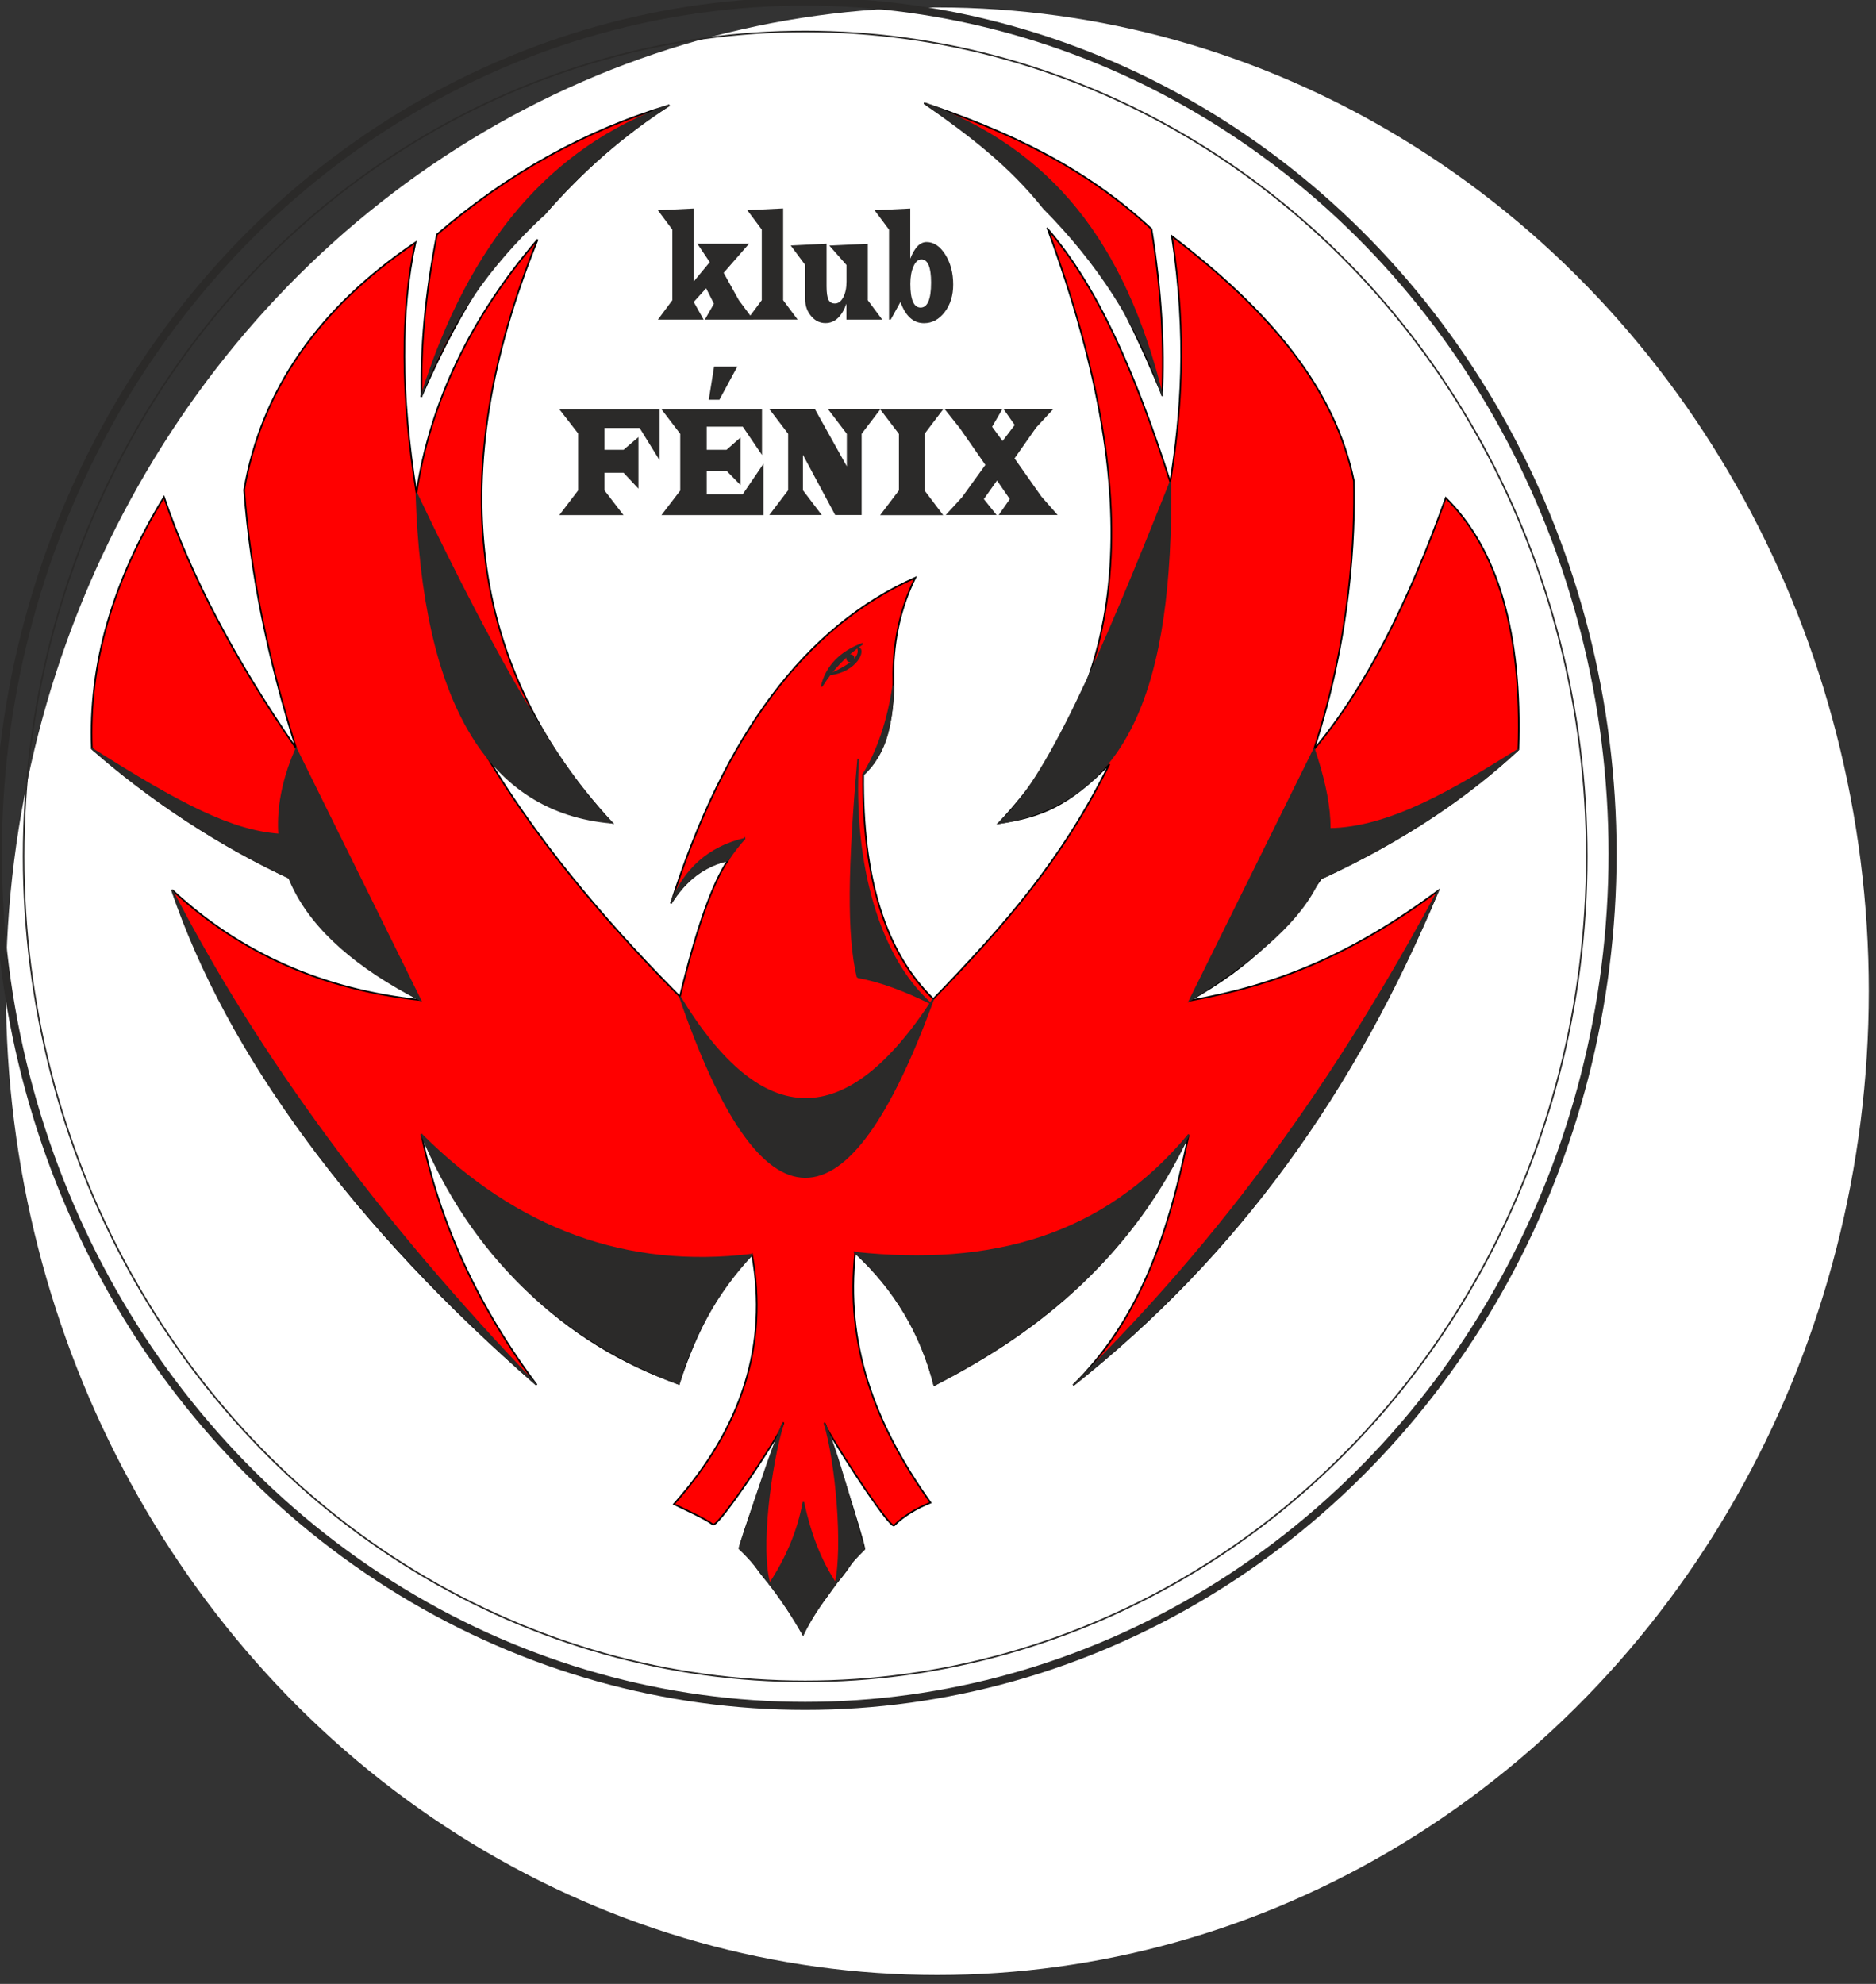
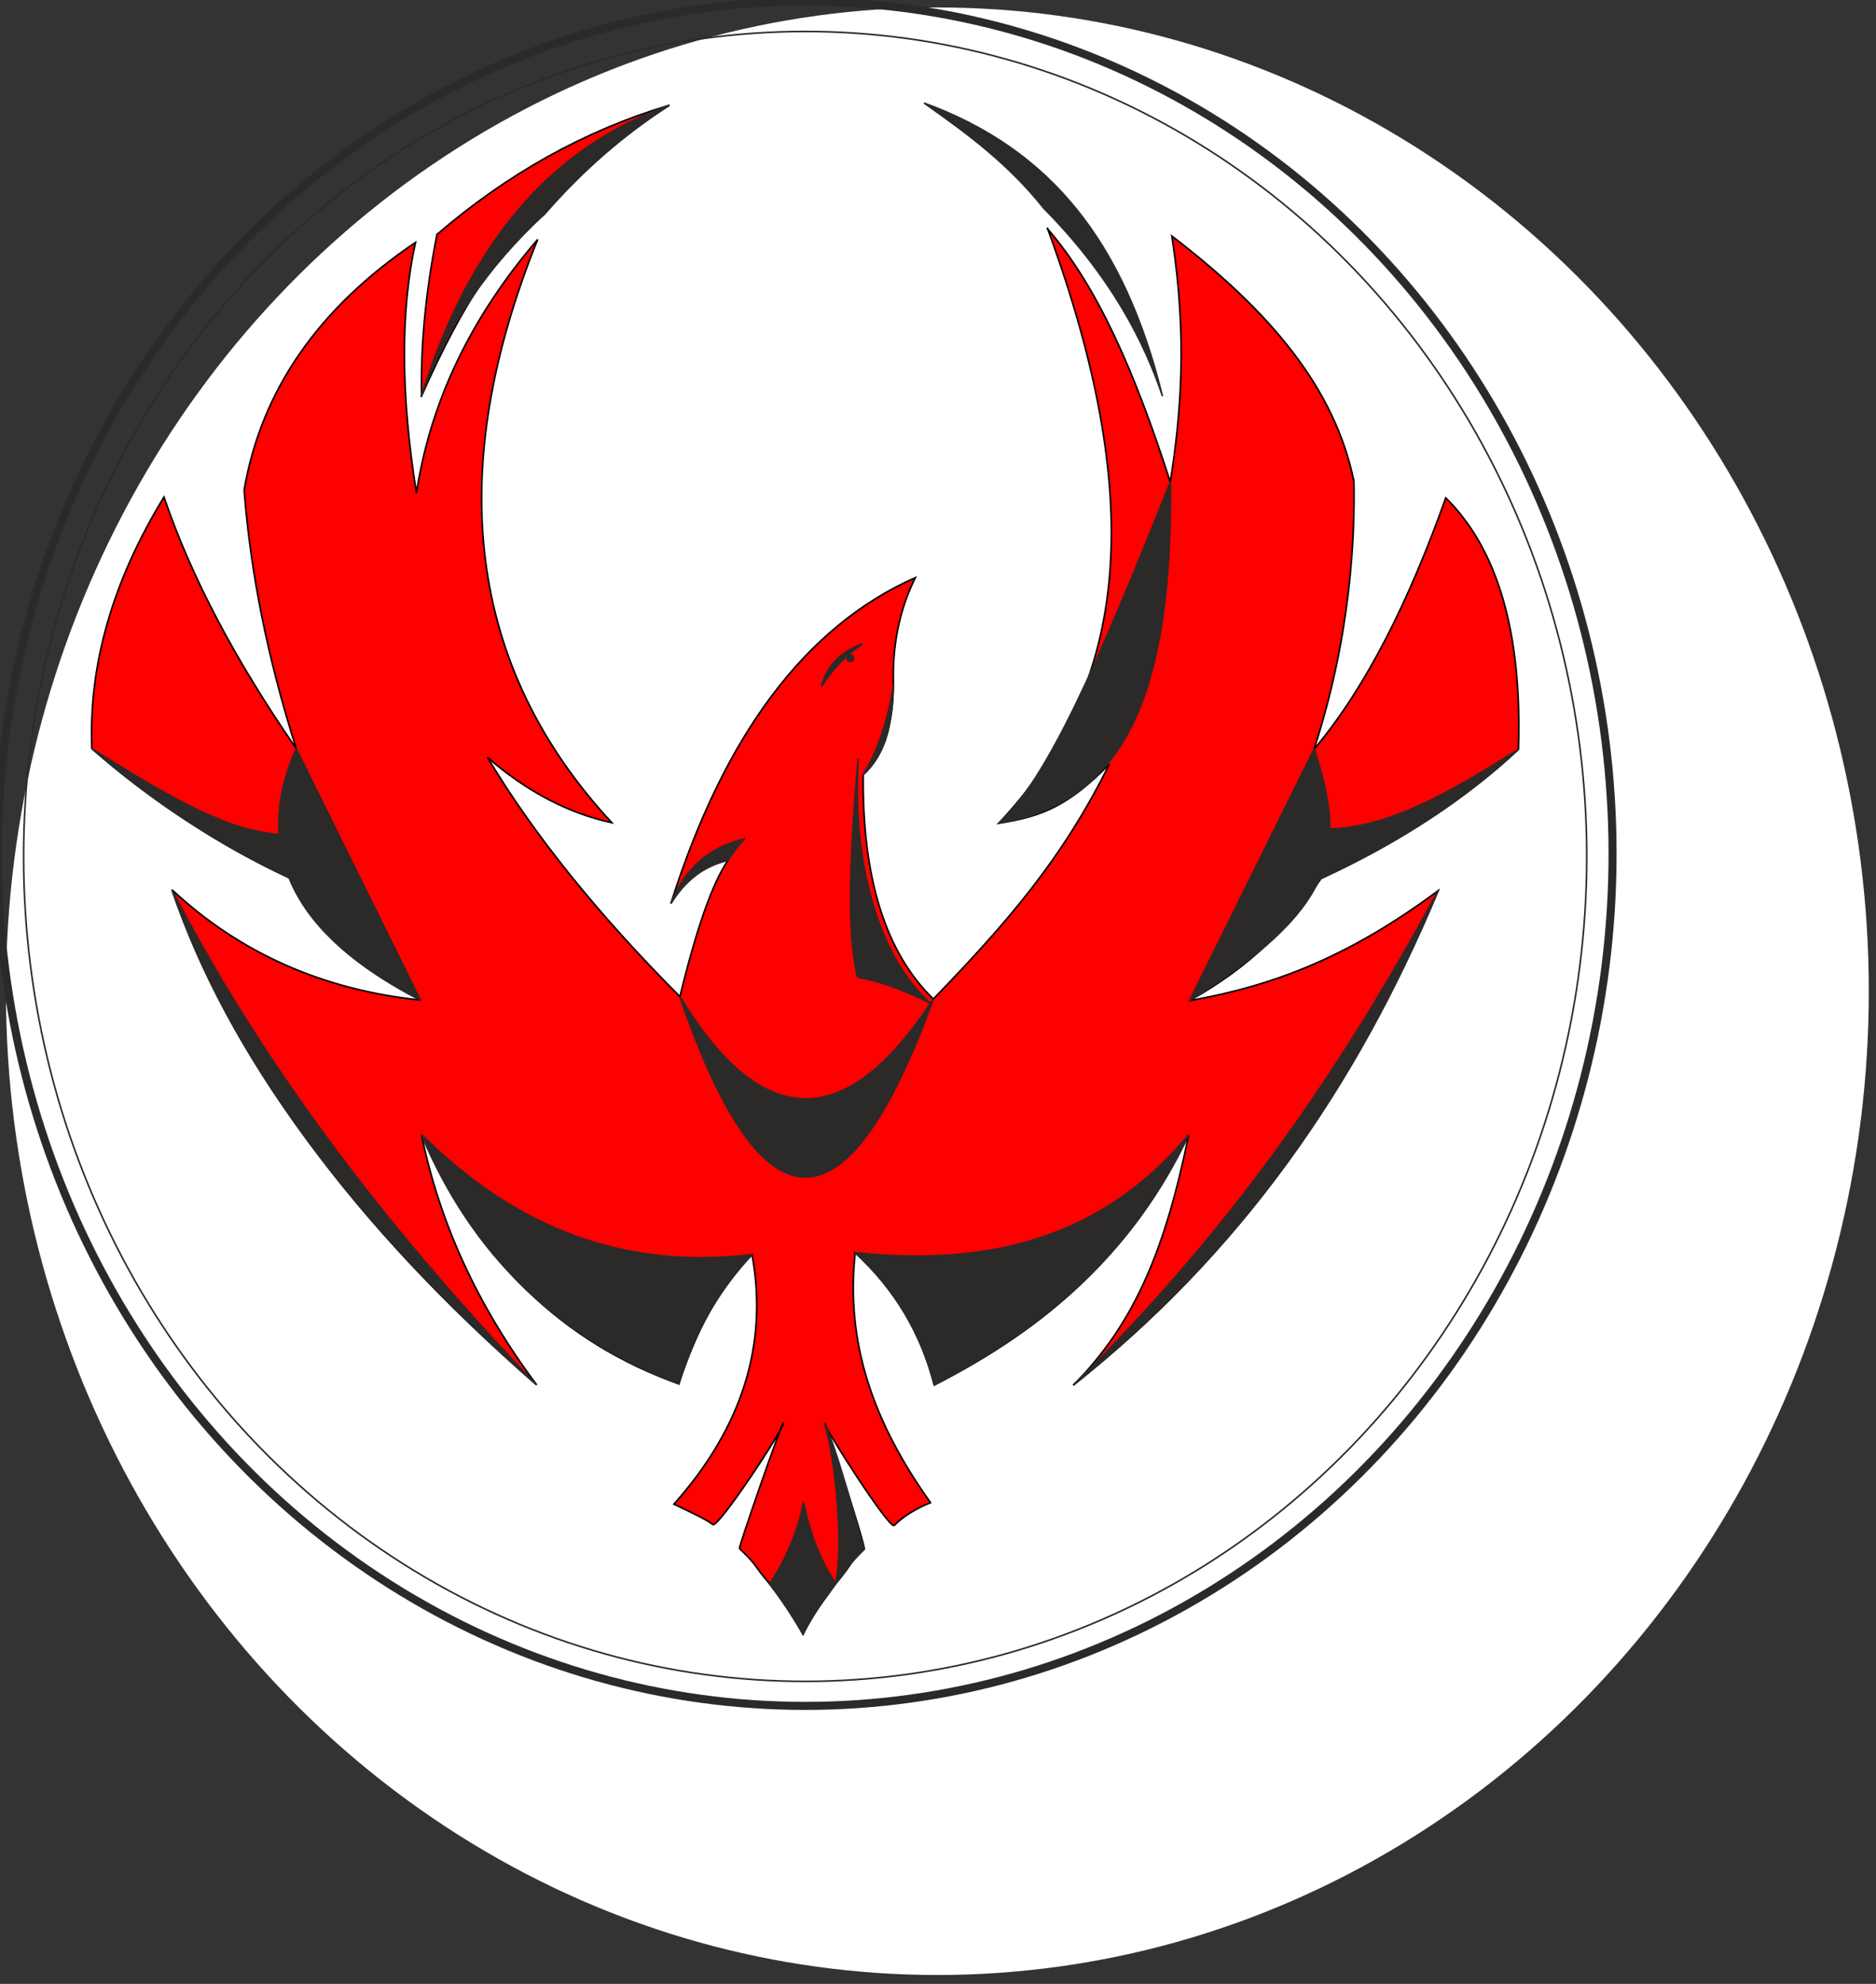
<svg xmlns="http://www.w3.org/2000/svg" xmlns:ns1="http://sodipodi.sourceforge.net/DTD/sodipodi-0.dtd" xmlns:ns2="http://www.inkscape.org/namespaces/inkscape" width="70" height="74" version="1.1" viewBox="0 0 70 74" id="svg78" ns1:docname="logo.svg" ns2:version="0.92.0 r15299" ns2:export-filename="D:\Projekty\Osobni - projekty\Fenix_web\sites\all\themes\multipurpose\images\logo.png" ns2:export-xdpi="93" ns2:export-ydpi="93">
  <rect x="0" y="0" width="70" height="74" fill="#333333" stroke="none" />
  <ns1:namedview pagecolor="#ffffff" bordercolor="#666666" borderopacity="1" objecttolerance="10" gridtolerance="10" guidetolerance="10" ns2:pageopacity="0" ns2:pageshadow="2" ns2:window-width="1920" ns2:window-height="1027" id="namedview80" showgrid="false" ns2:zoom="6.3783784" ns2:cx="26.741549" ns2:cy="28.959772" ns2:window-x="-8" ns2:window-y="-8" ns2:window-maximized="1" ns2:current-layer="svg78" />
  <defs id="defs8">
    <style type="text/css" id="style4">
    .str2 {stroke:#2B2A29;stroke-width:20}
    .str1 {stroke:#2B2A29;stroke-width:20}
    .str0 {stroke:black;stroke-width:20}
    .fil2 {fill:#2B2A29}
    .fil0 {fill:red}
    .fil1 {fill:#2B2A29;fill-rule:nonzero}
   </style>
    <style type="text/css" id="style6">
    .str3 {stroke:#2B2A29;stroke-width:20}
    .str1 {stroke:#2B2A29;stroke-width:20}
    .str0 {stroke:black;stroke-width:20}
    .str2 {stroke:#2B2A29;stroke-width:100}
    .fil3 {fill:none}
    .fil2 {fill:#2B2A29}
    .fil0 {fill:red}
    .fil1 {fill:#2B2A29;fill-rule:nonzero}
   </style>
  </defs>
  <ellipse style="opacity:1;fill:#ffffff;fill-opacity:1;stroke-width:1.06" id="path82" cx="34.976" cy="36.973" rx="34.755" ry="36.695" />
  <g transform="matrix(.003 0 0 .003 -2.017 -1.286)" id="g76" shape-rendering="geometricPrecision" image-rendering="optimizeQuality" clip-rule="evenodd" fill-rule="evenodd">
    <g id="g16" stroke-width="20" stroke="#000" fill="#f00">
      <path class="fil0 str0" d="m13701 3269c1317 3582 914 5775-604 7394 537-79 872-223 1374-734-590 1188-1268 1966-2190 2921-596-579-886-1509-872-2791 264-232 389-652 374-1258 5-434 96-831 274-1190-1364 604-2377 1954-3040 4050 179-291 416-470 710-536-193 282-392 847-598 1695-1024-1028-1821-2019-2392-2972 490 423 1005 693 1545 810-1788-1931-2095-4348-922-7252-832 968-1335 2018-1508 3152-196-1222-200-2261-12-3115-1209 816-1919 1842-2131 3078 79 1034 295 2106 648 3215-762-1101-1310-2143-1645-3127-640 1045-939 2088-897 3127 777 672 1595 1208 2455 1607 412 665 956 1172 1632 1520-1215-127-2245-584-3090-1371 753 2126 2265 4177 4535 6155-731-977-1209-2015-1433-3115 686 1552 1754 2587 3202 3103 219-685 522-1221 910-1607 203 1113-121 2147-972 3103 112 54 394 181 485 253 65 52 911-1232 876-1263-15-13-559 1547-545 1561 254 247 154 181 376 441 13 15-12-16 0 0 8 10-8-10 0 0 140 179 291 406 415 625 110-244 279-446 407-630 13-18-13 18 0 0 14-19-15 18 0 0 242-292 117-194 354-428 21-21-481-1592-494-1566-17 35 809 1328 866 1271 114-114 278-213 452-283-719-1010-1057-1991-937-3108 500 459 821 1009 984 1645 1379-703 2450-1630 3164-3111-282 1386-662 2340-1436 3114 2059-1636 3458-3607 4539-6149-1090 808-2022 1179-3092 1367 780-443 1222-901 1634-1518 1088-501 1866-1059 2456-1605 48-1453-257-2488-903-3128-458 1280-984 2345-1639 3126 461-1414 509-2655 496-3334-236-1143-1022-2097-2264-3047 195 1269 112 2223-20 3057-446-1384-912-2440-1529-3150z" id="path10" />
      <path class="fil0 str0" d="m5915 5354c521-1183 1015-1905 1525-2259 482-553 1002-1005 1558-1358-1045 312-2009 848-2891 1607-152 777-202 1417-191 2010z" id="path12" />
-       <path class="fil0 str0" d="m15127 5338c-497-1198-945-1982-1436-2350-458-566-988-908-1524-1277 1018 343 1983 781 2827 1565 127 782 161 1469 132 2062z" id="path14" />
    </g>
    <g id="g58" fill="#2b2a29">
-       <path class="fil1" d="m9303 3020v906l197-238-154-229h643l-316 362 189 340 180 242h-603l113-198-97-192-154 170 123 220h-569l180-242v-877l-180-241 446-22zm1110 0v1141l180 241h-626l180-241v-878l-180-241zm1053 439v703l180 241h-446v-198c-58 161-145 241-261 241-69 0-129-29-178-87s-74-127-74-209v-427l-180-242 446-22v527c0 80 8 136 23 168s42 48 80 48c43 0 77-25 104-76s41-116 41-196v-206l-214-242 479-22zm528-439v625c54-138 121-207 203-207 90 0 167 52 233 156 65 104 98 228 98 372 0 136-35 250-105 342s-156 139-258 139c-133 0-230-88-293-264l-121 220h-21v-1119l-180-241 446-22zm138 634c-39 0-72 29-98 87s-39 130-39 217c0 197 43 295 128 295 86 0 130-104 130-311 0-192-40-288-121-288zm-4504 1863h1249v636l-249-403h-437v271h237l185-158v641l-185-197h-237v219l236 307h-798l234-307v-708l-234-301zm2522 0v569l-239-352h-449v287h247l175-154v594l-175-179h-247v291h449l257-378v638h-1269l234-305v-705l-234-306h1250zm-307-530-223 412h-132l66-412zm966 530 396 710v-404l-234-307h652l-234 307v1009h-329l-401-748v440l234 308h-652l234-308v-702l-234-307h567zm810 0h785l-233 307v702l233 308h-785l234-308v-702zm2152 0-212 229-268 382 334 474 202 230h-733l138-198-159-231-164 231 159 198h-633l202-220 291-403-315-453-191-240h717l-127 219 130 177 151-199-138-197h618z" id="path18" fill-rule="nonzero" />
      <g id="g56" stroke-width="20" stroke="#2b2a29">
        <path class="fil2 str1" d="m10891 8964c131-211 301-389 511-533-280 106-451 283-511 533z" id="path20" />
-         <path class="fil2 str1" d="m10996 8813c272-121 385-221 347-329 101 12-17 294-347 329z" id="path22" />
        <circle class="fil2 str1" cx="11248" cy="8613" r="40" id="circle24" />
        <path class="fil2 str1" d="m11338 12578c285 50 588 167 899 319-619-559-968-1692-891-3034-117 1337-133 2187-8 2715z" id="path26" />
        <path class="fil2 str1" d="m13097 10664c1611-263 2157-1703 2133-4245-890 2235-1529 3699-2133 4245z" id="path28" />
-         <path class="fil2 str1" d="m8281 10658c-1539-133-2349-1499-2430-4099 1021 2141 1831 3508 2430 4099z" id="path30" />
        <path class="fil2 str1" d="m5915 5347c604-1915 1618-3083 3082-3610-584 378-1104 830-1558 1358-695 644-1190 1359-1525 2252z" id="path32" />
        <path class="fil2 str1" d="m15128 5345c-472-1902-1385-3059-2962-3635 565 396 1058 767 1488 1307 656 662 1173 1428 1474 2328z" id="path34" />
        <path class="fil2 str1" d="m11309 16004c1692 181 3091-197 4148-1466-680 1445-1750 2371-3164 3111-165-646-493-1194-984-1645z" id="path36" />
        <path class="fil2 str1" d="m10025 16028c-1555 190-2926-308-4112-1495 626 1493 1693 2527 3202 3103 176-609 479-1144 910-1607z" id="path38" />
        <path class="fil2 str1" d="m15469 12869 1548-3126c433 1302 238 2001-1548 3126z" id="path40" />
        <path class="fil2 str1" d="m5901 12864c-1585-813-2100-1856-1545-3127z" id="path42" />
        <path class="fil2 str1" d="m9128 12820c1023 1685 2074 1696 3152 31-1076 2960-2127 2950-3152-31z" id="path44" />
        <path class="fil2 str1" d="m14021 17651c1887-1849 3286-3820 4539-6149-1040 2488-2439 4459-4539 6149z" id="path46" />
        <path class="fil2 str1" d="m2811 11493c1066 2067 2577 4119 4535 6155-2330-2063-3842-4115-4535-6155z" id="path48" />
        <path class="fil2 str1" d="m10664 19112c-62 342-202 680-419 1011 153 198 291 406 415 625 115-223 251-433 407-630-196-291-318-625-402-1006z" id="path50" />
-         <path class="fil2 str1" d="m10246 20123c-128-406 6-1481 169-2002-152 317-430 1218-545 1561 147 135 253 284 376 441z" id="path52" />
        <path class="fil2 str1" d="m10927 18123c148 484 240 1555 137 1996 121-159 210-295 356-431-99-315-338-1250-494-1566z" id="path54" />
      </g>
    </g>
    <g id="g74" stroke="#2b2a29">
      <ellipse class="fil3 str1" cx="10687" cy="11077" rx="9721" ry="10257" id="ellipse60" stroke-width="20" fill="none" />
      <ellipse class="fil3 str2" cx="10687" cy="11044" rx="10042" ry="10595" id="ellipse62" stroke-width="100" fill="none" />
      <g id="g72" stroke-width="20" fill="#2b2a29">
        <path class="fil2 str3" d="m9932 10858c-437 104-743 371-916 803 178-291 415-469 710-536 63-97 132-187 206-268z" id="path64" />
        <path class="fil2 str3" d="m11408 10060c182-293 307-662 375-1107-1 177-20 351-57 522-45 229-151 424-317 586z" id="path66" />
        <path class="fil2 str3" d="m4145 10804c5 150 47 330 124 539-921-440-1739-976-2455-1607 1097 696 1740 1026 2330 1068z" id="path68" />
        <path class="fil2 str3" d="m17210 10735c752-12 1549-487 2349-989-668 622-1487 1157-2456 1605 73-241 108-486 107-615z" id="path70" />
      </g>
    </g>
  </g>
</svg>